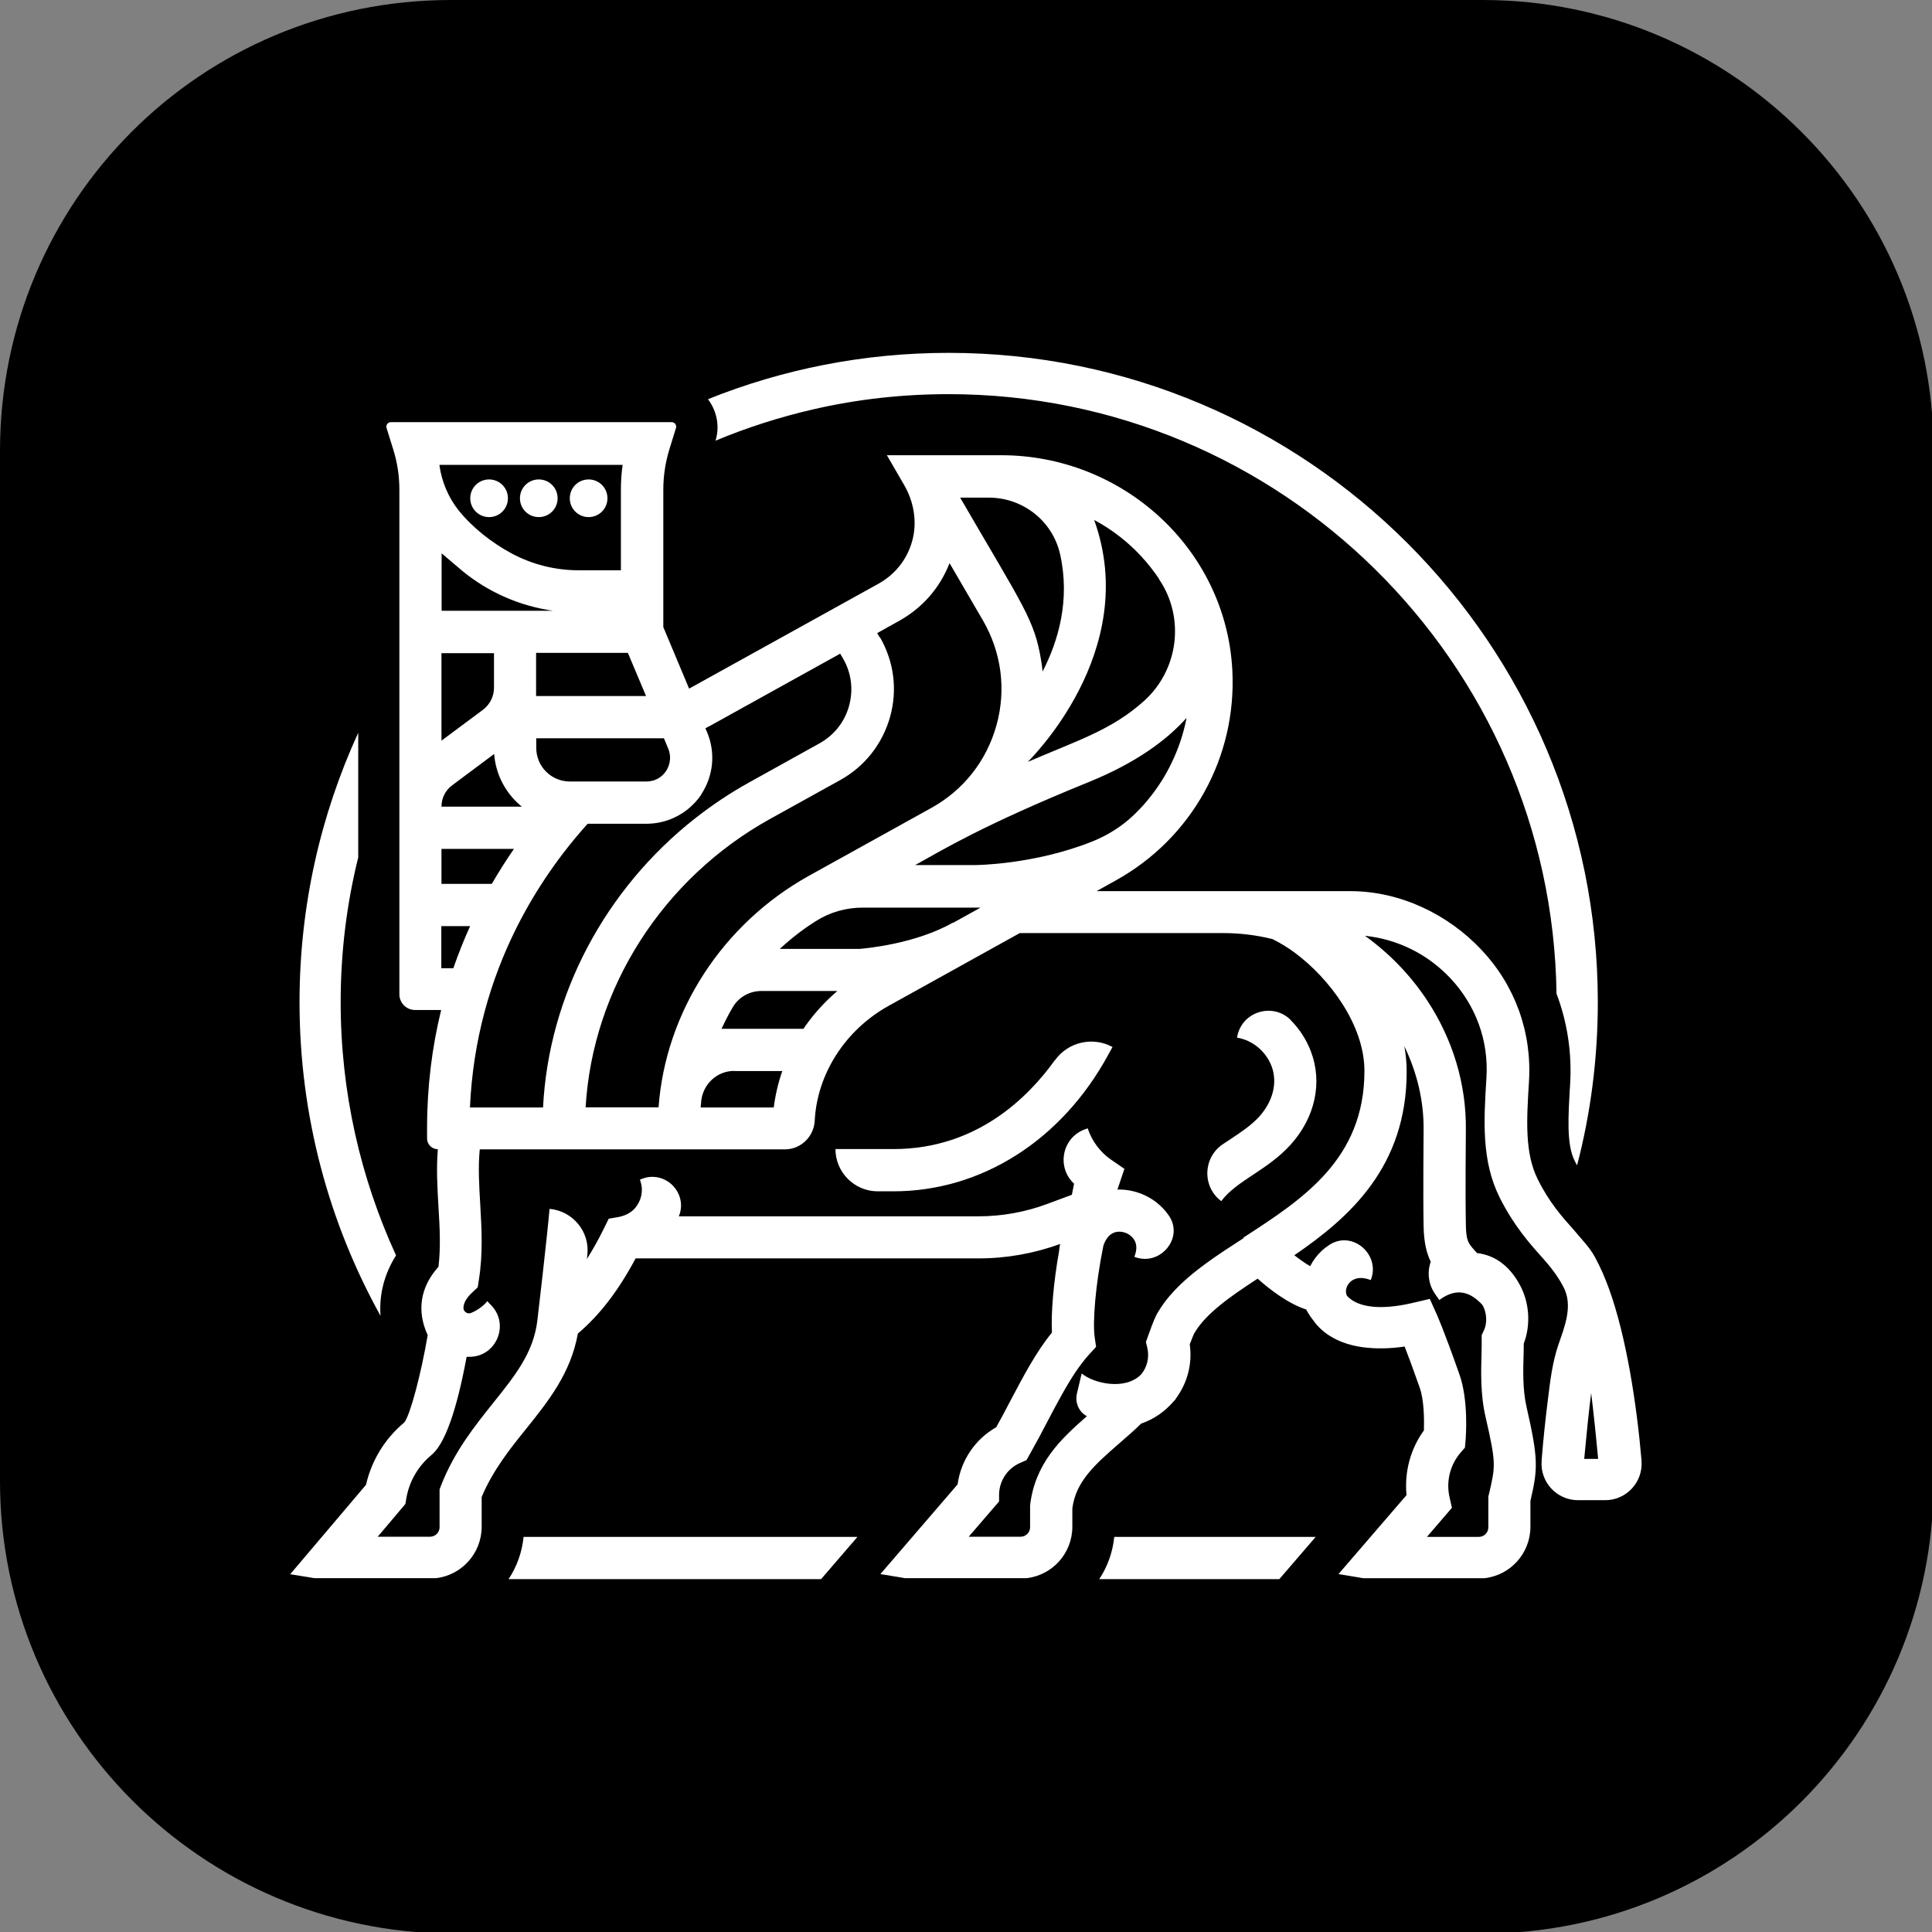
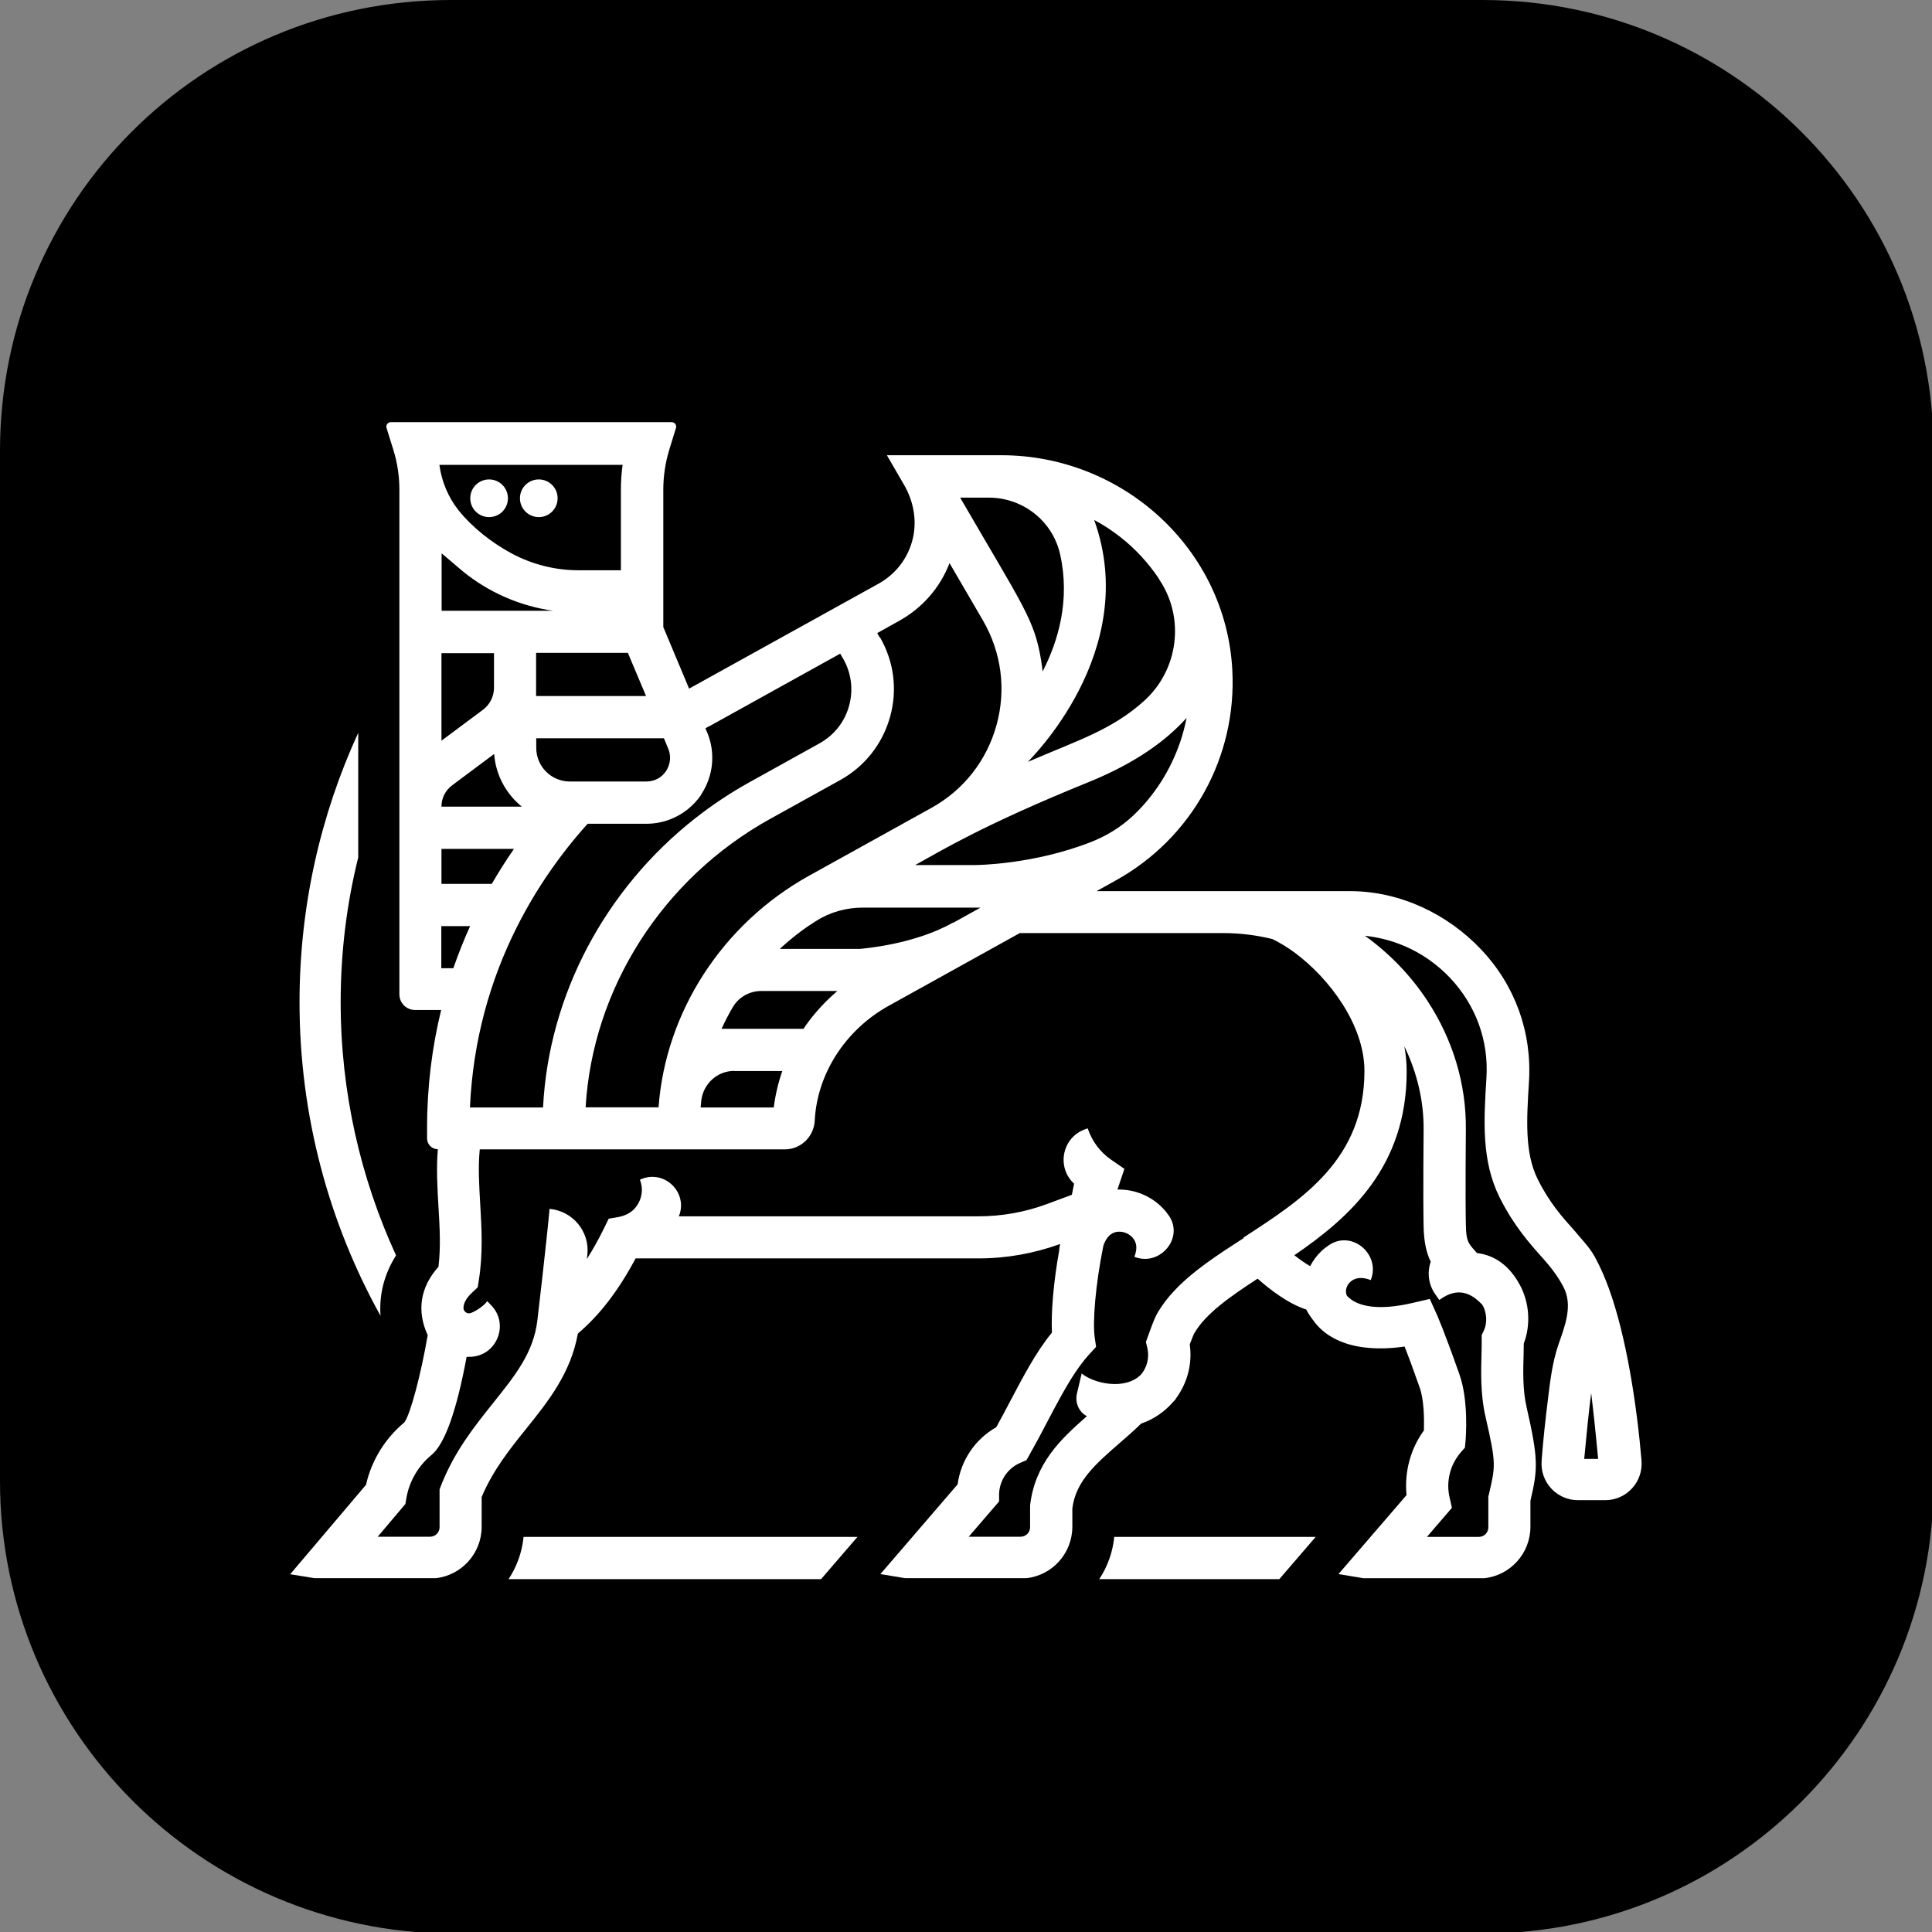
<svg xmlns="http://www.w3.org/2000/svg" id="Layer_2" data-name="Layer 2" viewBox="0 0 122.1 122.1">
  <rect x="0" y="0" width="122.1" height="122.1" fill="#808080" stroke="none" />
  <defs>
    <style>
      .cls-1, .cls-2 {
        stroke-width: 0px;
      }

      .cls-2 {
        fill: #fff;
      }
    </style>
  </defs>
  <g id="Layer_1-2" data-name="Layer 1-2">
    <path class="cls-1" d="m28.5,0h65.2c15.7,0,28.5,12.7,28.5,28.5v65.2c0,15.7-12.7,28.5-28.5,28.5H28.5c-15.8-.1-28.5-12.9-28.5-28.6V28.5C0,12.7,12.7,0,28.5,0Z" />
  </g>
  <g>
    <path class="cls-2" d="m103.75,92.38c-.31-3.64-.97-7.92-2.07-10.95-.25-.68-.53-1.34-.88-1.98-.34-.63-.86-1.14-1.31-1.69-.78-.87-1.58-1.77-2.3-3.22-.84-1.67-.71-3.77-.56-6.19.19-3.12-.88-6.07-3.01-8.33s-5.15-3.7-8.28-3.7h-16.04l1.22-.68c4.8-2.66,7.66-7.79,7.36-13.31-.41-7.65-6.93-13.56-14.6-13.56h-7.23l1.09,1.88c.59,1.02.82,2.23.55,3.38-.29,1.23-1.07,2.25-2.17,2.86l-11.95,6.62s-.01,0-.02.01l-1.63-3.89v-8.68c0-.86.13-1.72.38-2.54l.42-1.36c.06-.18-.08-.37-.27-.37h-17.75c-.19,0-.33.19-.27.37l.42,1.35c.26.82.39,1.68.39,2.54v31.9c0,.54.44.99.99.99h1.65c-.57,2.33-.89,4.82-.89,7.46v.66c0,.37.3.68.68.68-.1,1.24-.03,2.45.04,3.63.08,1.31.15,2.56,0,3.8-1.15,1.28-1.39,2.79-.68,4.32-.43,2.5-1.09,4.98-1.47,5.51-1.23,1.02-2.08,2.41-2.43,3.95l-4.79,5.65,1.54.25h7.66c1.63-.18,2.9-1.57,2.9-3.25v-1.88c.71-1.69,1.78-3.03,2.82-4.32,1.38-1.72,2.81-3.5,3.26-6.01,1.39-1.18,2.56-2.71,3.65-4.75h21.67c1.77,0,3.5-.31,5.16-.91-.03.15-.06.3-.07.46-.36,2.03-.51,3.9-.45,5.14-1,1.22-1.79,2.73-2.63,4.32-.28.54-.58,1.1-.89,1.66-1.33.75-2.24,2.1-2.44,3.61l-4.88,5.67,1.56.26h7.67c1.63-.18,2.9-1.57,2.9-3.25v-1.16c.22-1.72,1.45-2.79,3-4.14.44-.38.9-.78,1.35-1.22.82-.28,1.5-.77,2.03-1.38.05-.06.11-.11.16-.17h-.02c.73-.97,1.08-2.19.9-3.46.21-.55.28-.7.3-.72.72-1.23,2.27-2.31,3.99-3.43.76.68,1.93,1.58,3.07,1.95.11.21.26.45.45.69.64.91,1.75,1.52,3.18,1.7h0c.78.1,1.64.09,2.59-.05.22.56.53,1.39.95,2.59.28.78.29,2.01.27,2.71-.86,1.18-1.24,2.64-1.1,4.09l-4.3,4.99,1.56.26h7.67c1.63-.18,2.9-1.57,2.9-3.25v-1.64s0-.03.01-.04c.45-1.95.51-2.55-.25-5.87-.26-1.11-.22-2.36-.19-3.36,0-.24.01-.46.01-.67.45-1.17.36-2.58-.24-3.69-.65-1.21-1.57-1.89-2.72-2.03-.05-.06-.09-.11-.14-.16-.42-.47-.54-.62-.56-1.62-.04-1.9,0-5.98,0-6.02.03-2.91-.84-5.72-2.43-8.14-1.07-1.63-2.42-3.01-3.95-4.11,2.07.22,3.95,1.15,5.39,2.67,1.62,1.72,2.44,3.96,2.29,6.31-.17,2.72-.32,5.25.84,7.57.89,1.77,1.89,2.9,2.7,3.8.51.57.97,1.16,1.32,1.83.63,1.18.09,2.5-.31,3.66-.38,1.11-.52,2.28-.66,3.43-.16,1.28-.3,2.57-.4,3.86v.05c-.11,1.34.95,2.49,2.3,2.49h1.72c1.34,0,2.4-1.15,2.29-2.49Zm-57.34-24.69h3.03c-.26.74-.44,1.52-.54,2.3h-4.62c.01-.15.03-.29.04-.44.13-1.06,1.01-1.87,2.08-1.87Zm4.49-2.85c-.04.06-.08.12-.12.18h-5.18s0,0,0,0c.22-.47.45-.93.72-1.38.37-.63,1.06-1.01,1.79-1.01h4.81c-.77.66-1.45,1.4-2.02,2.21Zm9.32-6.53h0c-2.37,1.35-5.53,1.63-5.9,1.66h-5.04s0,0,0,0c.85-.78,1.6-1.33,2.27-1.75.89-.57,1.92-.86,2.98-.86h7.13s0,0,0,0c.03,0,.14,0,.31,0l-1.75.97Zm13.17-8.92c-.58.91-1.2,1.61-1.76,2.14-.77.73-1.68,1.29-2.67,1.68-3.66,1.44-7.27,1.46-7.31,1.46h-3.81c1.7-.94,4.28-2.53,10.98-5.25,2.95-1.2,4.89-2.62,6.17-4.05-.1.52-.24,1.04-.41,1.54-.3.87-.7,1.71-1.19,2.48Zm-.14-12.78s.02.03.03.04c1.62,2.43,1.19,5.7-.98,7.65-2.05,1.85-4.25,2.51-7.34,3.85.02-.05,7.2-6.94,4.19-15.29.58.31,1.13.67,1.64,1.07.96.75,1.79,1.65,2.47,2.67Zm-10.76-5.16c2.16,0,4.04,1.48,4.51,3.59.64,2.88-.11,5.46-1.11,7.4-.02-.23-.05-.46-.09-.69-.42-2.59-1.12-3.41-5.12-10.3.73,0,1.32,0,1.81,0Zm-6.9,8.83l-.15-.27,1.38-.77c1.48-.82,2.59-2.1,3.19-3.65l2.11,3.62c1.17,2.02,1.48,4.36.86,6.61-.62,2.25-2.08,4.11-4.12,5.24l-7.72,4.28c-5.48,3.04-9.08,8.61-9.52,14.64h-4.61c.44-7.51,4.86-14.45,11.65-18.22l4.44-2.46c1.55-.86,2.67-2.28,3.15-3.99.48-1.71.25-3.5-.64-5.04Zm-11.27,9.92c.77-1.17.91-2.63.37-3.92l-.11-.25c.09-.05.18-.11.28-.15l8.24-4.57.18.31c.53.91.66,1.98.38,2.99-.28,1.02-.95,1.86-1.87,2.37l-4.43,2.46c-1.21.67-2.36,1.44-3.43,2.28-5.67,4.46-9.25,11.14-9.61,18.27h-4.62c.19-4.26,1.29-8.06,2.95-11.37,1.24-2.47,2.78-4.66,4.49-6.56h3.72c.96,0,1.87-.33,2.6-.91.33-.27.63-.58.87-.95Zm-2.36-3.54l.27.65c.02.06.04.11.06.17.12.42.05.86-.19,1.24-.28.43-.74.67-1.25.67h-4.87c-1.16-.02-2.09-.96-2.09-2.13v-.6h8.07Zm-14.05-8.06v-3.63l1.32,1.12c1.66,1.36,3.64,2.21,5.72,2.51h-7.04Zm3.31,2.67v2.19c0,.55-.26,1.07-.7,1.4l-2.62,1.95v-5.53h3.31Zm-2.63,8.35l2.64-1.97c.1,1.34.76,2.53,1.75,3.33h-5.08c0-.54.25-1.04.69-1.36Zm3.89,4.03c-.49.71-.96,1.45-1.4,2.21h-3.18v-2.21h4.58Zm-2.77,4.88c-.39.86-.74,1.74-1.06,2.66h-.76v-2.66h1.81Zm11.12-14.54h-6.95v-2.73h5.8l1.15,2.73Zm-13.05-14.59s0-.01,0-.02h11.57c-.08.53-.11,1.06-.11,1.59v5.07h-2.7c-1.46,0-2.91-.37-4.2-1.06-1.23-.66-2.48-1.63-3.36-2.73-.65-.82-1.07-1.82-1.21-2.86Zm50.81,48.85c-1.66,1.07-3.24,2.1-4.4,3.35-.39.41-.73.86-1.01,1.33-.12.19-.28.53-.63,1.52l-.13.36.09.38c.14.62-.02,1.22-.39,1.67-1,1.03-3,.58-3.76-.06l-.3,1.27c-.13.56.11,1.16.63,1.43-.83.73-1.66,1.48-2.31,2.38-.65.9-1.13,1.95-1.28,3.26v.15s0,1.23,0,1.23c0,.33-.27.6-.6.6h-3.28l1.92-2.23v-.48c.03-.85.54-1.61,1.32-1.95l.41-.18.22-.39c.4-.71.77-1.4,1.12-2.08.59-1.12,1.16-2.2,1.77-3.11.28-.41.56-.78.86-1.11l.43-.47-.09-.62c-.13-.95.04-3.25.55-5.77.12-.36.33-.71.7-.84.37-.13.85,0,1.13.31.29.31.33.72.13,1.23h0c.23.09.45.13.67.13,1.32,0,2.34-1.5,1.52-2.72-.12-.17-.24-.33-.39-.48-.75-.79-1.82-1.21-2.87-1.18l.44-1.31-.83-.57c-.7-.48-1.22-1.18-1.49-1.99l-.11.04c-1.49.49-1.9,2.39-.75,3.46h0s-.14.7-.14.7l-1.59.59c-1.38.51-2.84.77-4.31.77h-18.94c.1-.23.14-.47.14-.69,0-1.2-1.24-2.17-2.49-1.67l-.11.05c.25.62.12,1.33-.36,1.85-.27.28-.64.44-1.02.51l-.59.1-.3.61c-.35.72-.71,1.35-1.08,1.94.01-.09.02-.18.03-.27.16-1.46-.92-2.77-2.39-2.9-.15,1.74-.76,7-.77,7.05-.24,2.04-1.42,3.5-2.78,5.2-1.15,1.44-2.46,3.06-3.31,5.24l-.09.24v2.39c0,.33-.27.6-.6.6h-3.31l1.75-2.07.06-.36c.18-1.06.74-2.03,1.57-2.72.85-.68,1.6-2.77,2.24-6.22.05,0,.1,0,.15,0h.03c1.69,0,2.55-2.03,1.38-3.25l-.26-.27c-.14.23-.63.6-1.03.75-.24.09-.49-.1-.47-.36.03-.32.21-.62.57-.95l.33-.31.07-.45c.27-1.66.18-3.25.09-4.79-.07-1.21-.14-2.36-.03-3.48h14.56s4.72,0,4.72,0c1.02,0,1.84-.81,1.89-1.82h0c.15-2.95,1.93-5.72,4.65-7.24l8.31-4.61h12.85c1.07,0,2.11.13,3.12.38.5.25.98.54,1.42.87,2.18,1.62,4.39,4.56,4.39,7.46,0,5.58-3.89,8.1-7.64,10.53Zm10.31-10.53c0-.54-.05-1.08-.15-1.6.8,1.65,1.24,3.45,1.22,5.3,0,.15-.04,4.15,0,6.09.02,1.03.19,1.69.45,2.23-.24.68-.14,1.44.27,2.03l.04.06.23.33c1.21-.9,2.07-.38,2.7.28.02.03.04.06.06.09.21.38.31,1.04.05,1.57l-.13.28v.31c0,.24,0,.53-.01.85-.03,1.09-.08,2.59.26,4.03.67,2.91.62,3.09.22,4.81l-.05.21v1.94c0,.33-.27.6-.6.6h-3.28l1.58-1.84-.15-.66c-.23-1,.03-2.04.69-2.82l.28-.32.04-.43c.02-.26.2-2.55-.39-4.21-1-2.84-1.41-3.73-1.42-3.76l-.45-1-1.07.25c-2.18.51-3.29.19-3.84-.17-.13-.09-.23-.18-.32-.27,0,0-.01-.01-.01-.02-.13-.27-.04-.63.22-.87.31-.28.76-.32,1.29-.11.64-1.6-1.15-3.17-2.61-2.23-.18.12-.34.24-.5.39-.3.28-.54.61-.72.96-.3-.17-.64-.41-1-.69,3.51-2.4,7.1-5.6,7.1-11.61Zm11.22,24.48c.15-1.62.29-3,.44-4.16.14,1.15.29,2.54.44,4.16h-.88Z" />
-     <path class="cls-2" d="m66.66,67.01c-1.66,2.31-4.91,5.61-10.2,5.61h-3.66c0,1.47,1.2,2.67,2.67,2.67h.99c5.57,0,10.65-3.23,13.59-8.65l.26-.47c-1.25-.68-2.81-.32-3.64.84Z" />
-     <path class="cls-2" d="m81.57,64.46c-1.16-1.15-3.15-.5-3.39,1.12.96.15,1.82.85,2.18,1.8.39,1.02.1,2.22-.78,3.19-.5.55-1.15.98-1.84,1.44-.15.1-.31.21-.47.31-1.25.85-1.3,2.68-.09,3.59.5-.67,1.25-1.16,2.03-1.68.8-.53,1.62-1.08,2.34-1.87,1.57-1.73,2.05-3.95,1.29-5.93-.29-.75-.73-1.42-1.28-1.97Z" />
    <path class="cls-2" d="m30.91,32.68c.66,0,1.19-.53,1.19-1.19s-.53-1.19-1.19-1.19-1.19.53-1.19,1.19.53,1.19,1.19,1.19Z" />
    <path class="cls-2" d="m34.05,32.68c.66,0,1.19-.53,1.19-1.19s-.53-1.19-1.19-1.19-1.19.53-1.19,1.19.53,1.19,1.19,1.19Z" />
-     <path class="cls-2" d="m37.2,32.68c.66,0,1.19-.53,1.19-1.19s-.53-1.19-1.19-1.19-1.19.53-1.19,1.19.53,1.19,1.19,1.19Z" />
    <path class="cls-2" d="m54.19,97.13l-2.3,2.67h-19.75c.52-.78.85-1.69.95-2.67h21.1Z" />
    <path class="cls-2" d="m83.15,97.13l-2.3,2.67h-11.38c.52-.78.85-1.69.95-2.67h12.73Z" />
-     <path class="cls-2" d="m45.22,27.85c1.99-.83,4.08-1.5,6.22-1.99,2.74-.63,5.59-.95,8.51-.95,21.01,0,38.13,16.95,38.42,37.89.68,1.79.98,3.73.86,5.71-.12,2.05-.24,3.81.29,4.86.05.09.09.19.15.28.86-3.3,1.31-6.76,1.31-10.32,0-22.63-18.4-41.03-41.03-41.03-5.37,0-10.51,1.04-15.21,2.93.02.01.03.03.04.05.54.74.71,1.7.44,2.57Z" />
    <path class="cls-2" d="m25.03,79.34c-2.24-4.88-3.5-10.3-3.5-16,0-3.15.38-6.22,1.11-9.15v-7.88c-2.38,5.19-3.71,10.96-3.71,17.03,0,7.18,1.86,13.95,5.12,19.82-.1-1.33.23-2.64.98-3.82Z" />
  </g>
</svg>